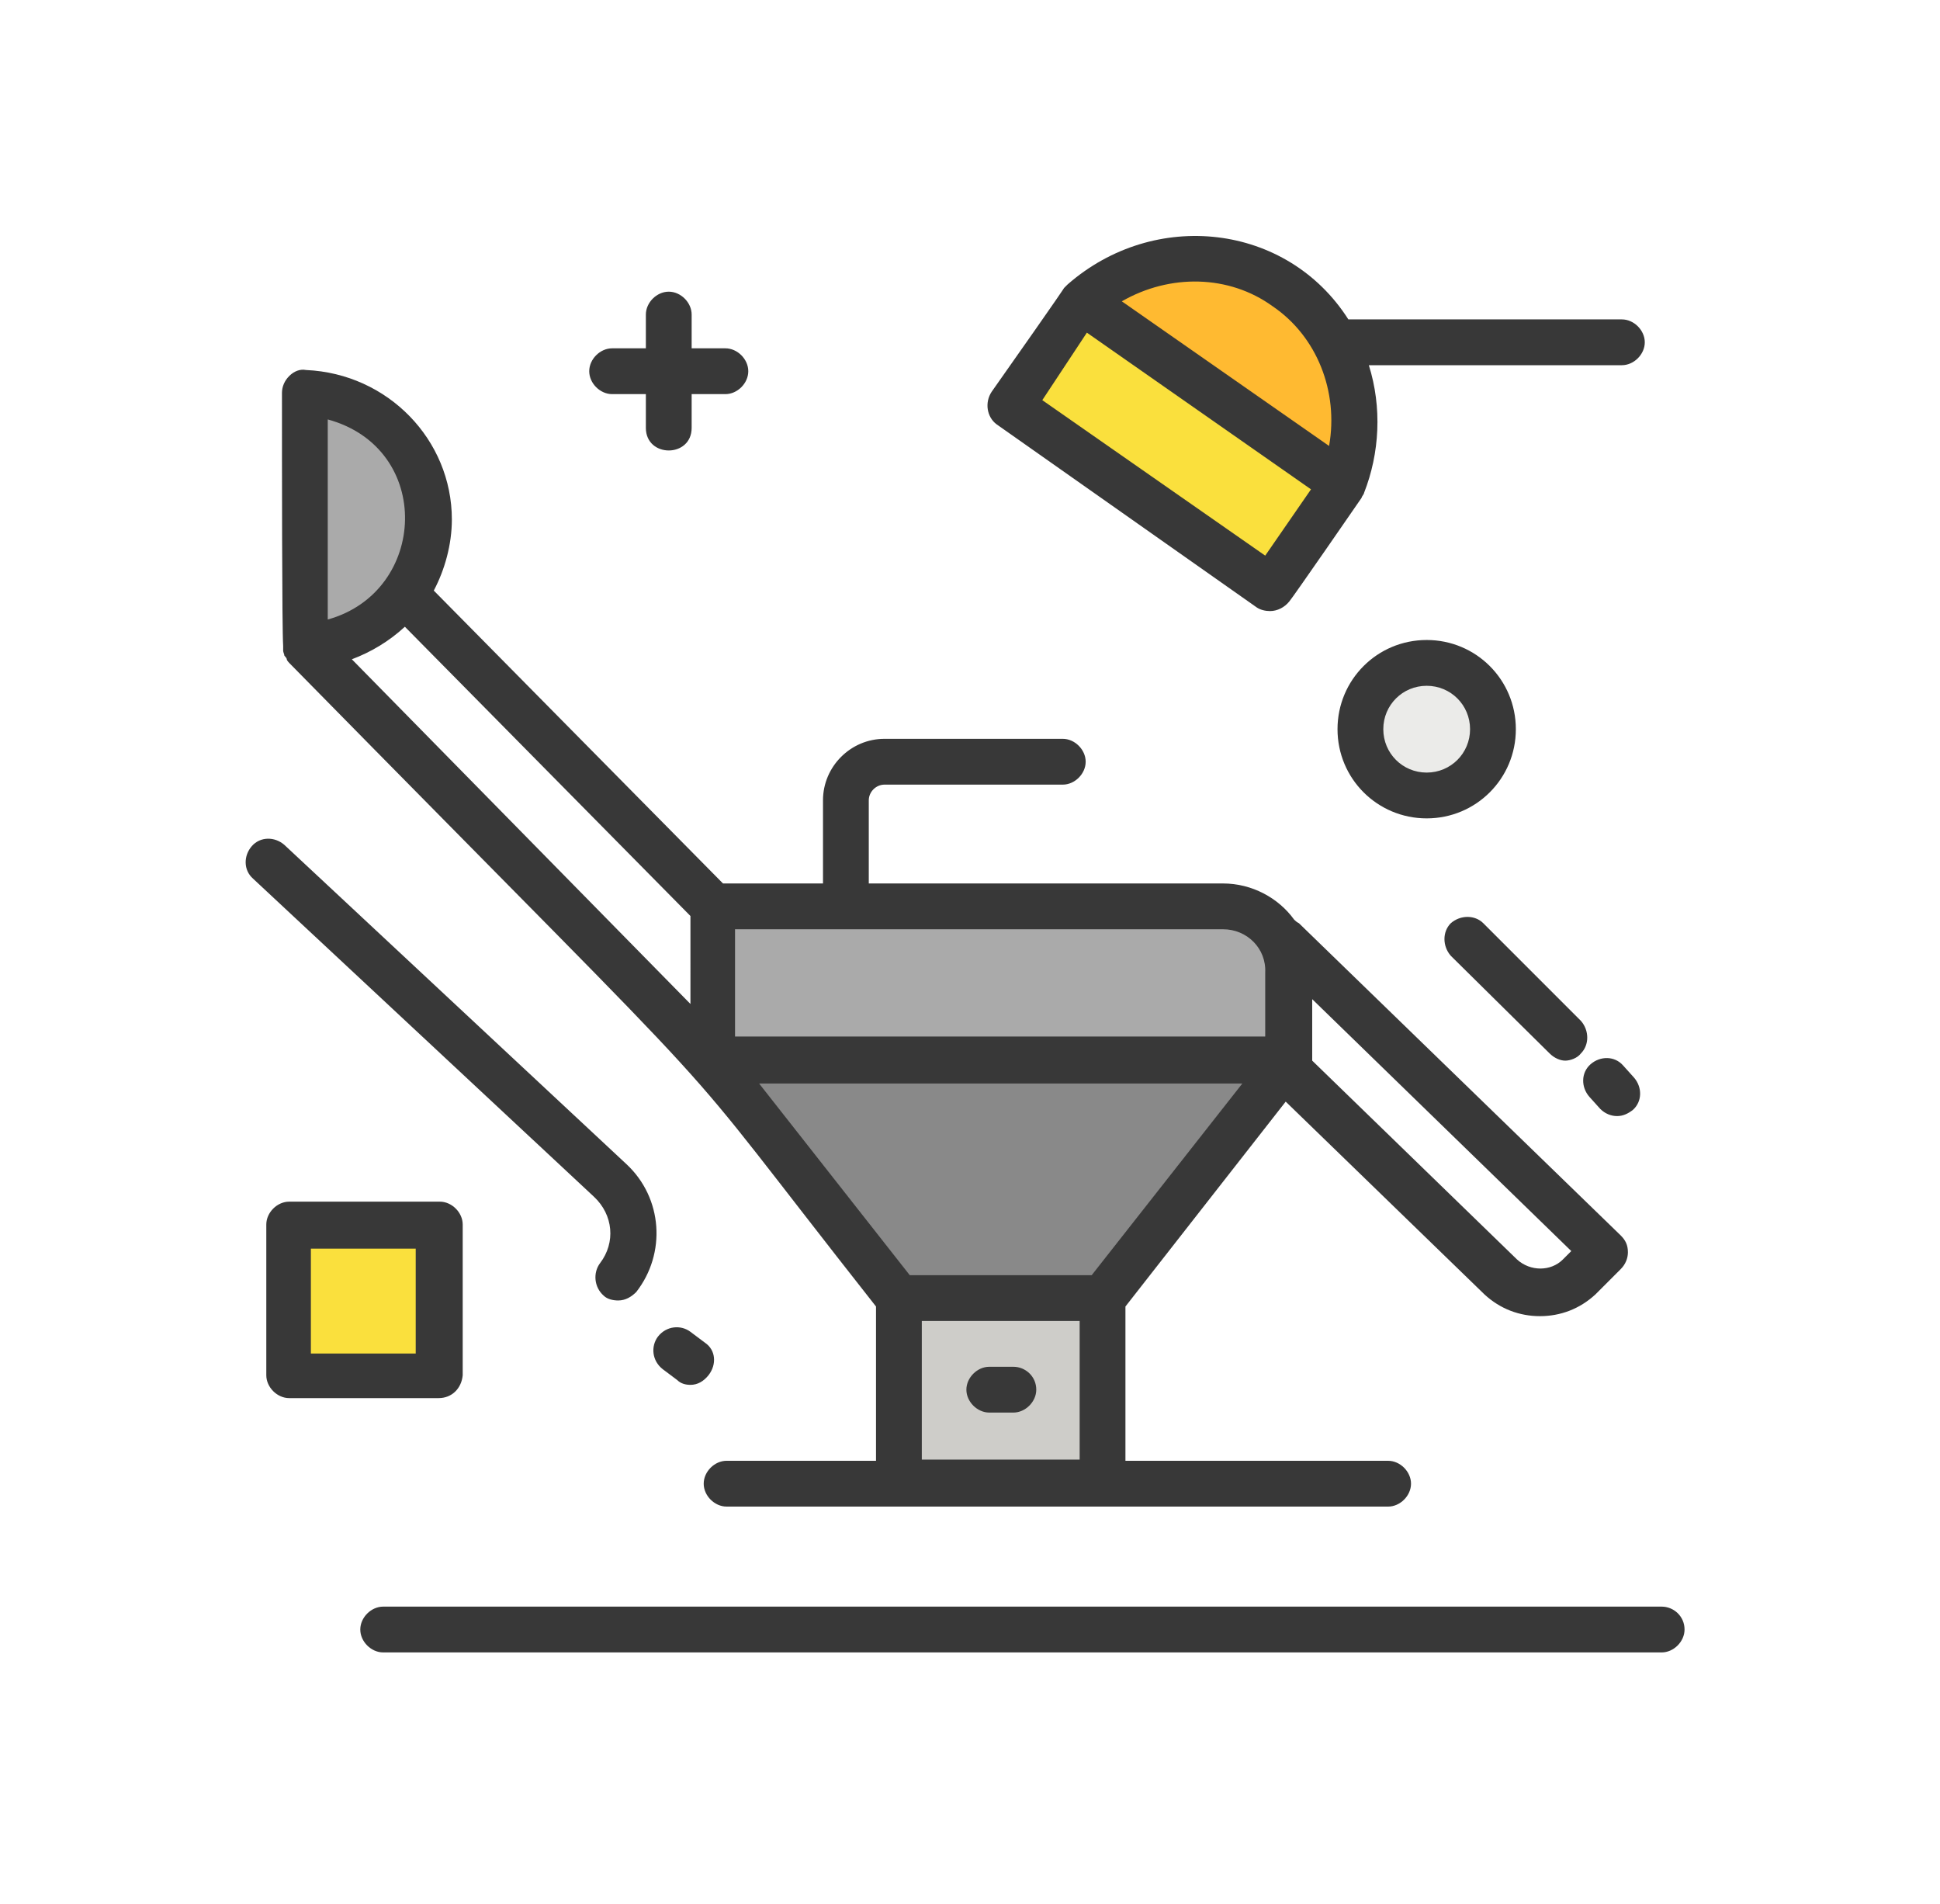
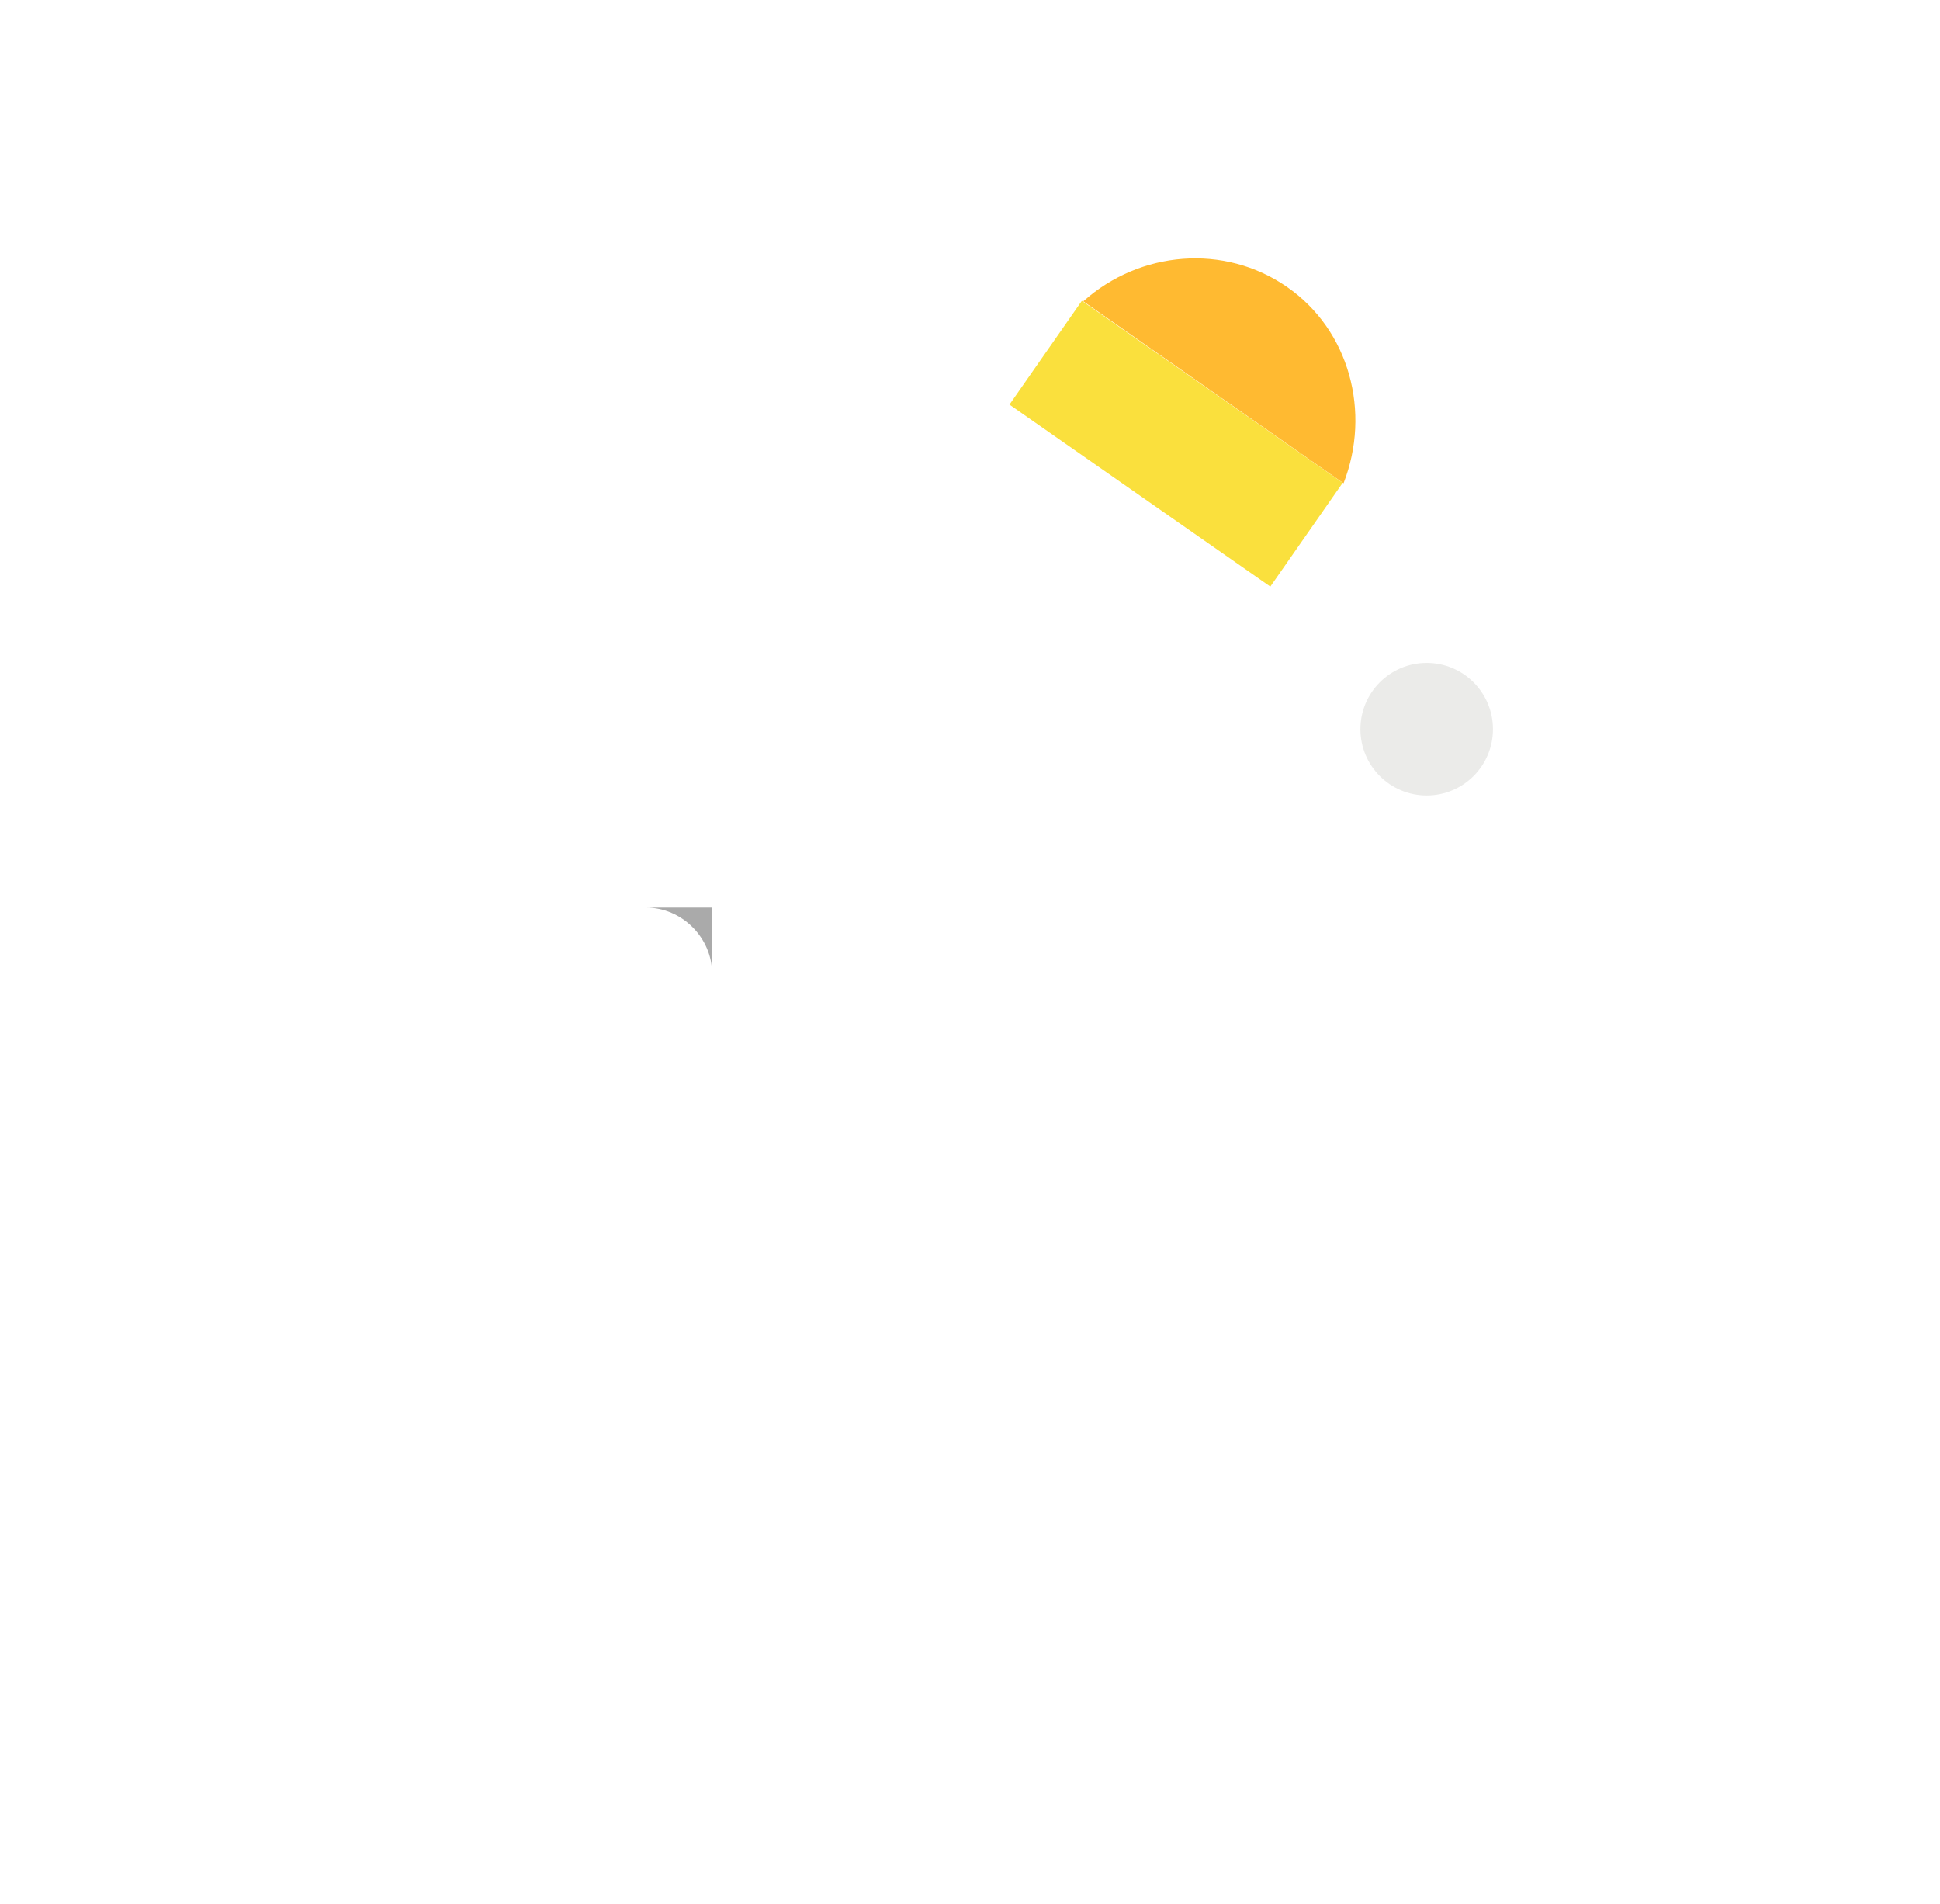
<svg xmlns="http://www.w3.org/2000/svg" version="1.1" id="Capa_1" x="0px" y="0px" viewBox="0 0 161 158" style="enable-background:new 0 0 161 158;" xml:space="preserve">
  <style type="text/css">
	.st0{fill:#898989;}
	.st1{fill:#CECDC9;}
	.st2{fill:#FFBA31;}
	.st3{fill:#FAE03D;}
	.st4{fill:#EBEBE9;}
	.st5{fill:#AAAAAA;}
	.st6{fill:#383838;}
</style>
  <g>
-     <polygon class="st0" points="91.5,107.6 107,88 83.1,88 59.1,88 74.6,107.6  " />
-     <rect x="74.6" y="107.6" class="st1" width="17" height="15.3" />
    <path class="st2" d="M111.5,40.1c2.3-5.9,0.5-12.7-4.7-16.3c-5.2-3.6-12.2-3-16.9,1.2L111.5,40.1z" />
    <rect x="84.4" y="31.6" transform="matrix(0.82 0.572 -0.572 0.82 38.649 -49.23)" class="st3" width="26.4" height="10.5" />
    <circle class="st4" cx="118.4" cy="60.5" r="5.5" />
-     <rect x="24" y="101.7" class="st3" width="12.5" height="12.5" />
-     <path class="st5" d="M59.1,88H107v-7.2c0-3-2.5-5.5-5.5-5.5H59.1V88z" />
-     <path class="st5" d="M25.3,32.6v21c5.7-0.3,10.2-4.9,10.2-10.5S31.1,32.8,25.3,32.6z" />
-     <path class="st6" d="M48.9,30.8c0-1,0.9-1.9,1.9-1.9h2.8v-2.8c0-1,0.9-1.9,1.9-1.9c1,0,1.9,0.9,1.9,1.9v2.8h2.8   c1,0,1.9,0.9,1.9,1.9c0,1-0.9,1.9-1.9,1.9h-2.8v2.8c0,2.5-3.8,2.5-3.8,0v-2.8h-2.8C49.8,32.7,48.9,31.8,48.9,30.8z M137.9,133.3   H31.8c-1,0-1.9,0.9-1.9,1.9c0,1,0.9,1.9,1.9,1.9h106.1c1,0,1.9-0.9,1.9-1.9C139.8,134.1,138.9,133.3,137.9,133.3z M82.3,32.5   c6.2-8.8,6-8.6,6-8.6c0,0,0.2-0.2,0.3-0.3c0,0,0,0,0,0c7.2-6.3,18.2-5.1,23.3,2.9h22.7c1,0,1.9,0.9,1.9,1.9c0,1-0.9,1.9-1.9,1.9   h-21c1.1,3.5,0.9,7.3-0.4,10.6c0,0.1-0.2,0.3-0.2,0.4c-0.2,0.3-5.8,8.4-6,8.6c-0.4,0.5-1,0.8-1.6,0.8c-0.4,0-0.8-0.1-1.1-0.3   L82.7,35.2C81.9,34.6,81.7,33.4,82.3,32.5z M93.1,25l8.6,6l8.6,6c0.8-4.5-1-9.1-4.7-11.6C102,22.8,97.1,22.7,93.1,25z M86.5,33.2   L105,46.1l3.8-5.5l-9.3-6.5l-9.3-6.5L86.5,33.2z M118.4,67.9c-4.1,0-7.4-3.3-7.4-7.4c0-4.1,3.3-7.4,7.4-7.4c4.1,0,7.4,3.3,7.4,7.4   C125.8,64.6,122.5,67.9,118.4,67.9z M122,60.5c0-2-1.6-3.6-3.6-3.6c-2,0-3.6,1.6-3.6,3.6c0,2,1.6,3.6,3.6,3.6   C120.4,64.1,122,62.5,122,60.5z M36.4,116H24c-1,0-1.9-0.9-1.9-1.9v-12.5c0-1,0.9-1.9,1.9-1.9h12.5c1,0,1.9,0.9,1.9,1.9v12.5   C38.3,115.2,37.5,116,36.4,116z M34.5,103.6h-8.7v8.7h8.7V103.6z M84.1,113.4h-2c-1,0-1.9,0.9-1.9,1.9c0,1,0.9,1.9,1.9,1.9h2   c1,0,1.9-0.9,1.9-1.9C86,114.2,85.1,113.4,84.1,113.4z M23.4,32.6c0-0.5,0.2-1,0.6-1.4c0.4-0.4,0.9-0.6,1.4-0.5   c6.8,0.3,12.1,5.8,12.1,12.4c0,2.1-0.6,4.2-1.5,5.9l24,24.3h8.3v-6.9c0-2.8,2.3-5.1,5.1-5.1h14.8c1,0,1.9,0.9,1.9,1.9   c0,1-0.9,1.9-1.9,1.9H73.4c-0.7,0-1.3,0.6-1.3,1.3v6.9h29.4c2.4,0,4.6,1.2,5.9,3c0.1,0.1,0.2,0.2,0.4,0.3l26.7,25.9   c0.4,0.4,0.6,0.8,0.6,1.4c0,0.5-0.2,1-0.6,1.4l-2.1,2.1c-1.3,1.2-2.9,1.8-4.6,1.8c-1.7,0-3.3-0.6-4.6-1.8l-16.5-16l-13.3,17v12.8   h21.8c1,0,1.9,0.9,1.9,1.9c0,1-0.9,1.9-1.9,1.9H91.5h-17H60.3c-1,0-1.9-0.9-1.9-1.9c0-1,0.9-1.9,1.9-1.9h12.4v-12.8   c-18.9-24-8.2-12.2-48.7-53.4c0,0-0.2-0.2-0.2-0.3c0-0.1-0.2-0.3-0.2-0.3c0-0.1-0.1-0.3-0.1-0.4c0-0.1,0-0.3,0-0.4v0   C23.4,52.2,23.4,38.3,23.4,32.6z M29.2,54.7l28.1,28.6V76L33.6,52C32.3,53.2,30.8,54.1,29.2,54.7z M89.6,121.1v-11.5H76.5v11.5   H89.6z M103.1,89.9H63l12.5,15.9h15.1L103.1,89.9z M130.4,103.8l-21.5-20.9v5c0,0,0,0.1,0,0.1l17,16.5c1.1,1,2.8,1,3.8,0   L130.4,103.8z M101.5,77.1H61v8.9h44v-5.3C105.1,78.7,103.5,77.1,101.5,77.1z M27.2,51.4c8.3-2.3,8.8-14.2,0-16.6V51.4z    M128.6,87.4c0.4,0.4,0.9,0.6,1.3,0.6s1-0.2,1.3-0.6c0.7-0.7,0.7-1.9,0-2.7l-8.1-8.1c-0.7-0.7-1.9-0.7-2.7,0   c-0.7,0.7-0.7,1.9,0,2.7L128.6,87.4z M132.8,92c0.4,0.4,0.9,0.6,1.4,0.6c0.5,0,0.9-0.2,1.3-0.5c0.8-0.7,0.8-1.9,0.1-2.7l-0.9-1   c-0.7-0.8-1.9-0.8-2.7-0.1c-0.8,0.7-0.8,1.9-0.1,2.7L132.8,92z M49.8,104.8c-0.6,0.8-0.5,2,0.3,2.7c0.3,0.3,0.8,0.4,1.2,0.4   c0.6,0,1.1-0.3,1.5-0.7c2.5-3.2,2.2-7.8-0.8-10.6L23.6,70.1c-0.8-0.7-2-0.7-2.7,0.1c-0.7,0.8-0.7,2,0.1,2.7l28.3,26.4   C50.9,100.8,51.1,103.1,49.8,104.8z M58.5,111.4l-1.2-0.9c-0.8-0.6-2-0.5-2.7,0.4c-0.6,0.8-0.5,2,0.4,2.7l1.2,0.9   c0.3,0.3,0.7,0.4,1.1,0.4c0.6,0,1.1-0.3,1.5-0.8C59.5,113.2,59.4,112,58.5,111.4z" />
+     <path class="st5" d="M59.1,88v-7.2c0-3-2.5-5.5-5.5-5.5H59.1V88z" />
  </g>
</svg>